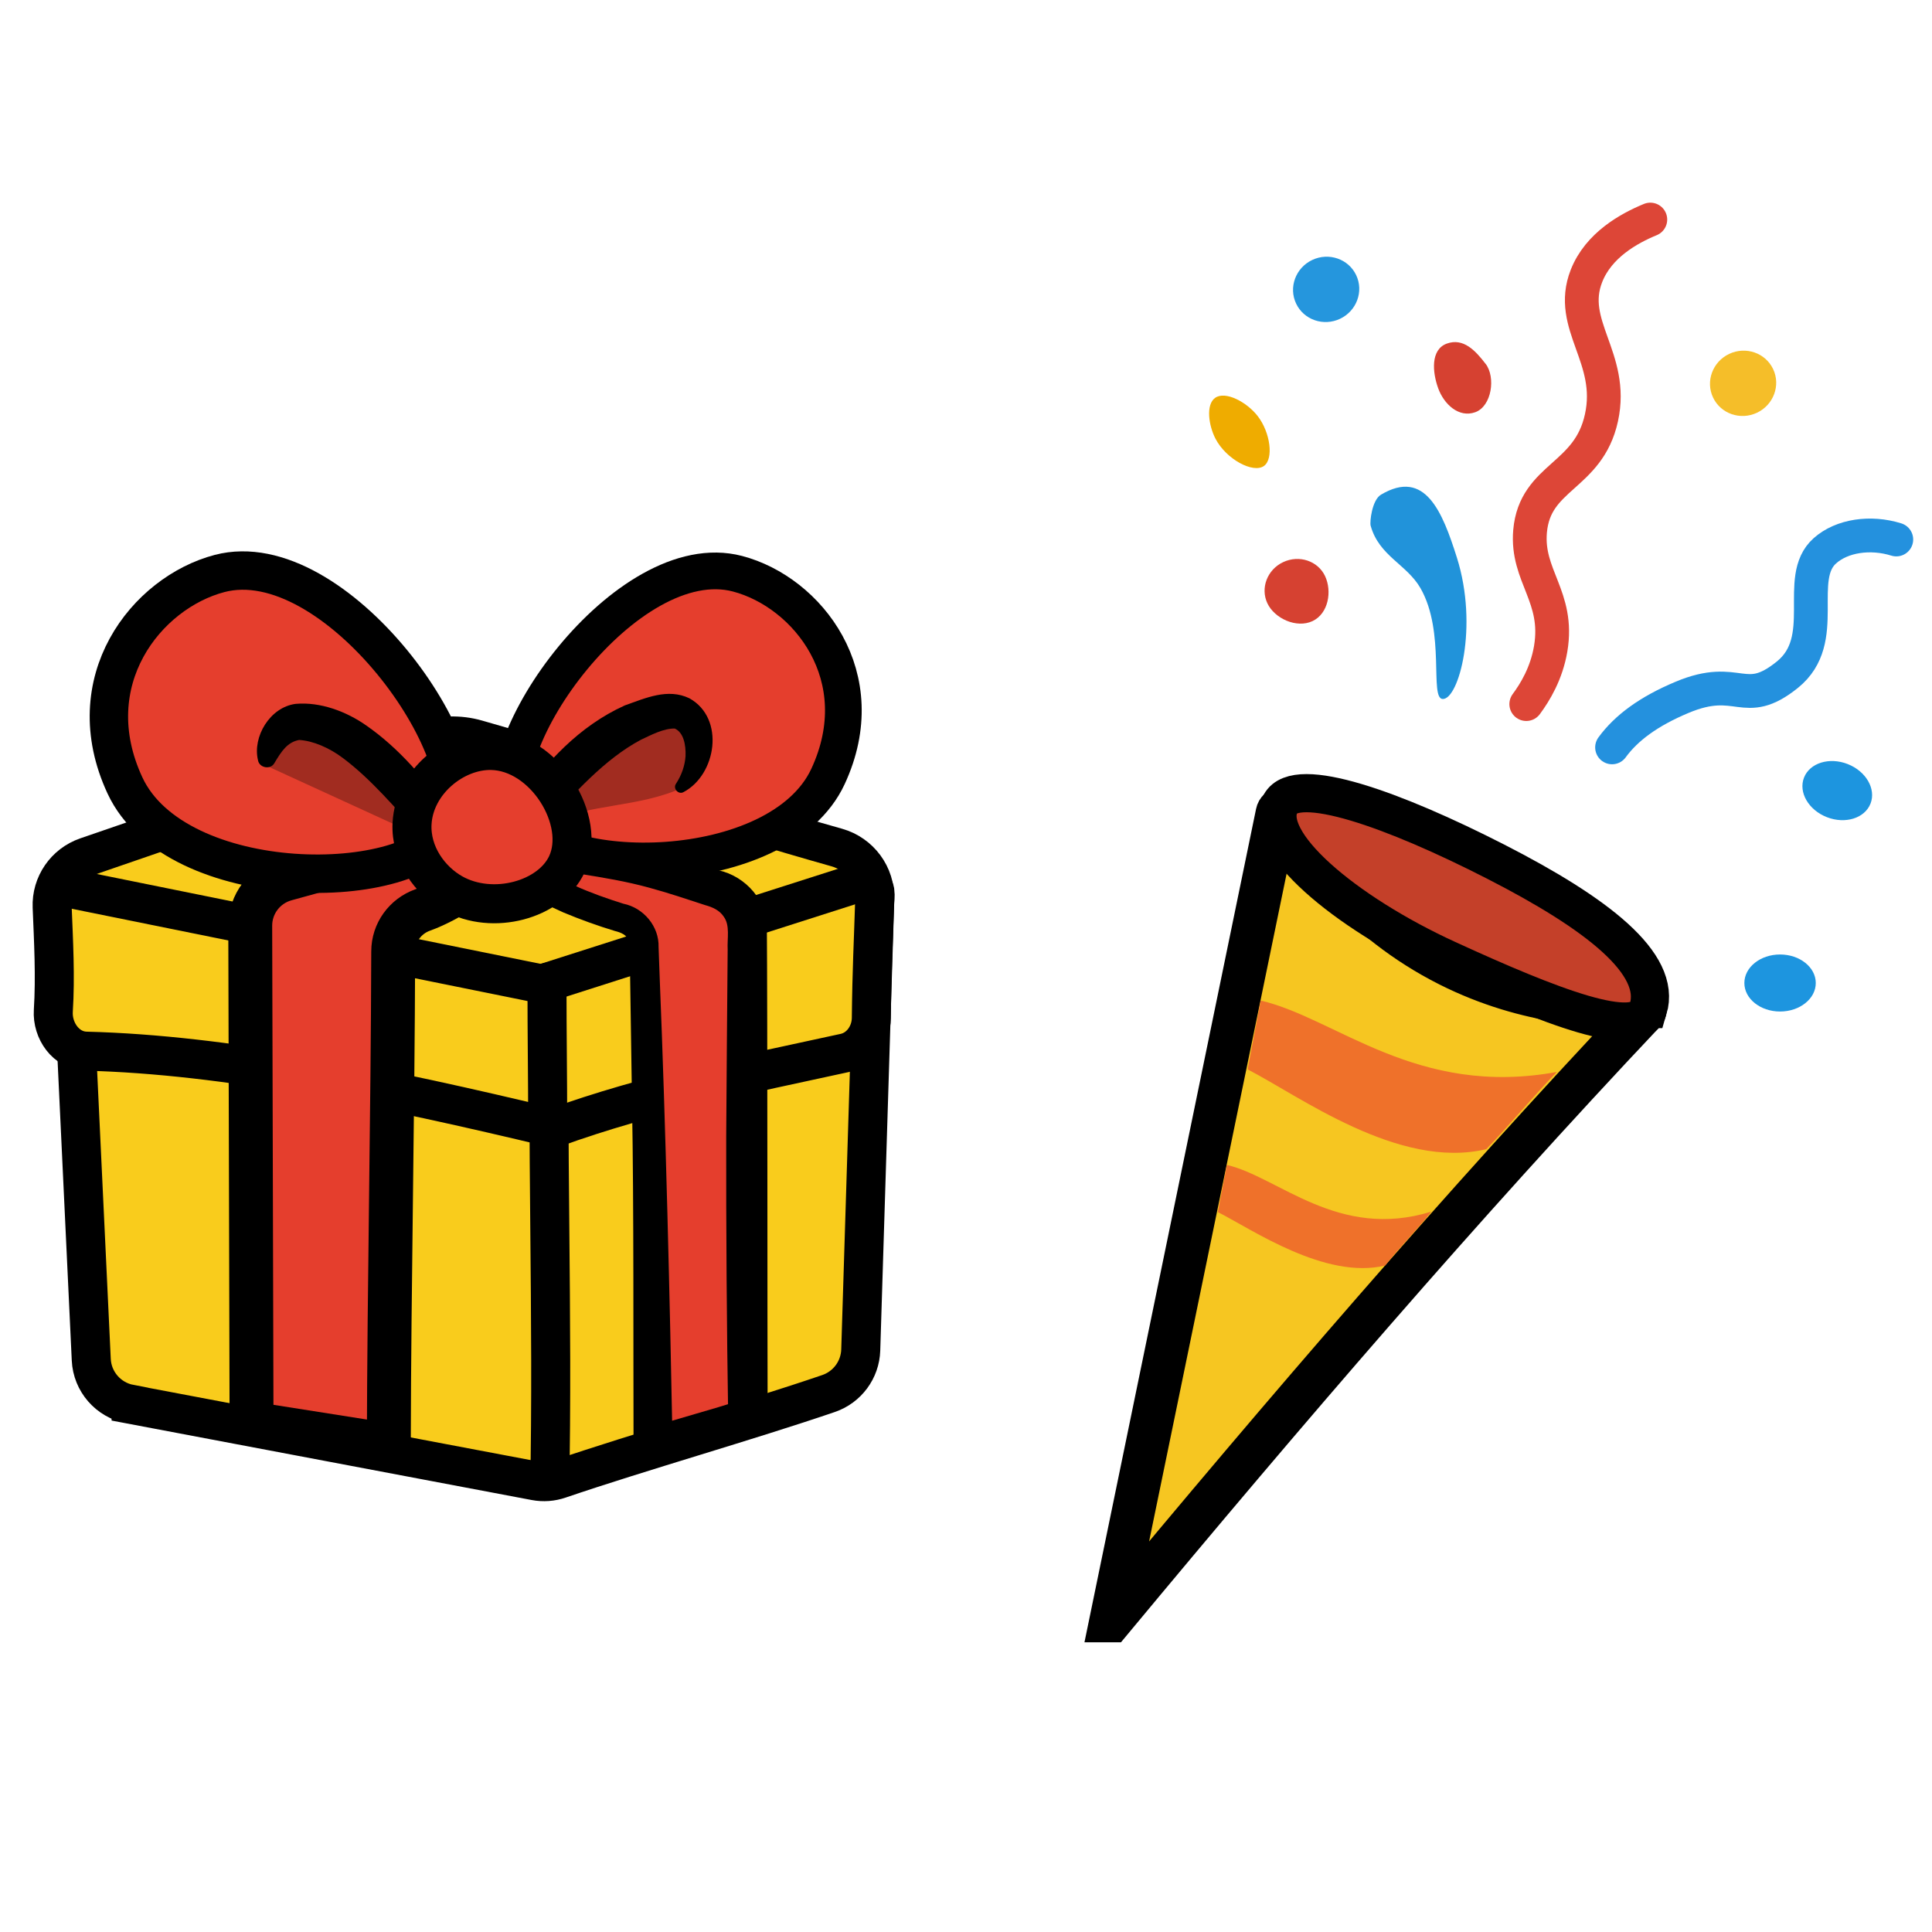
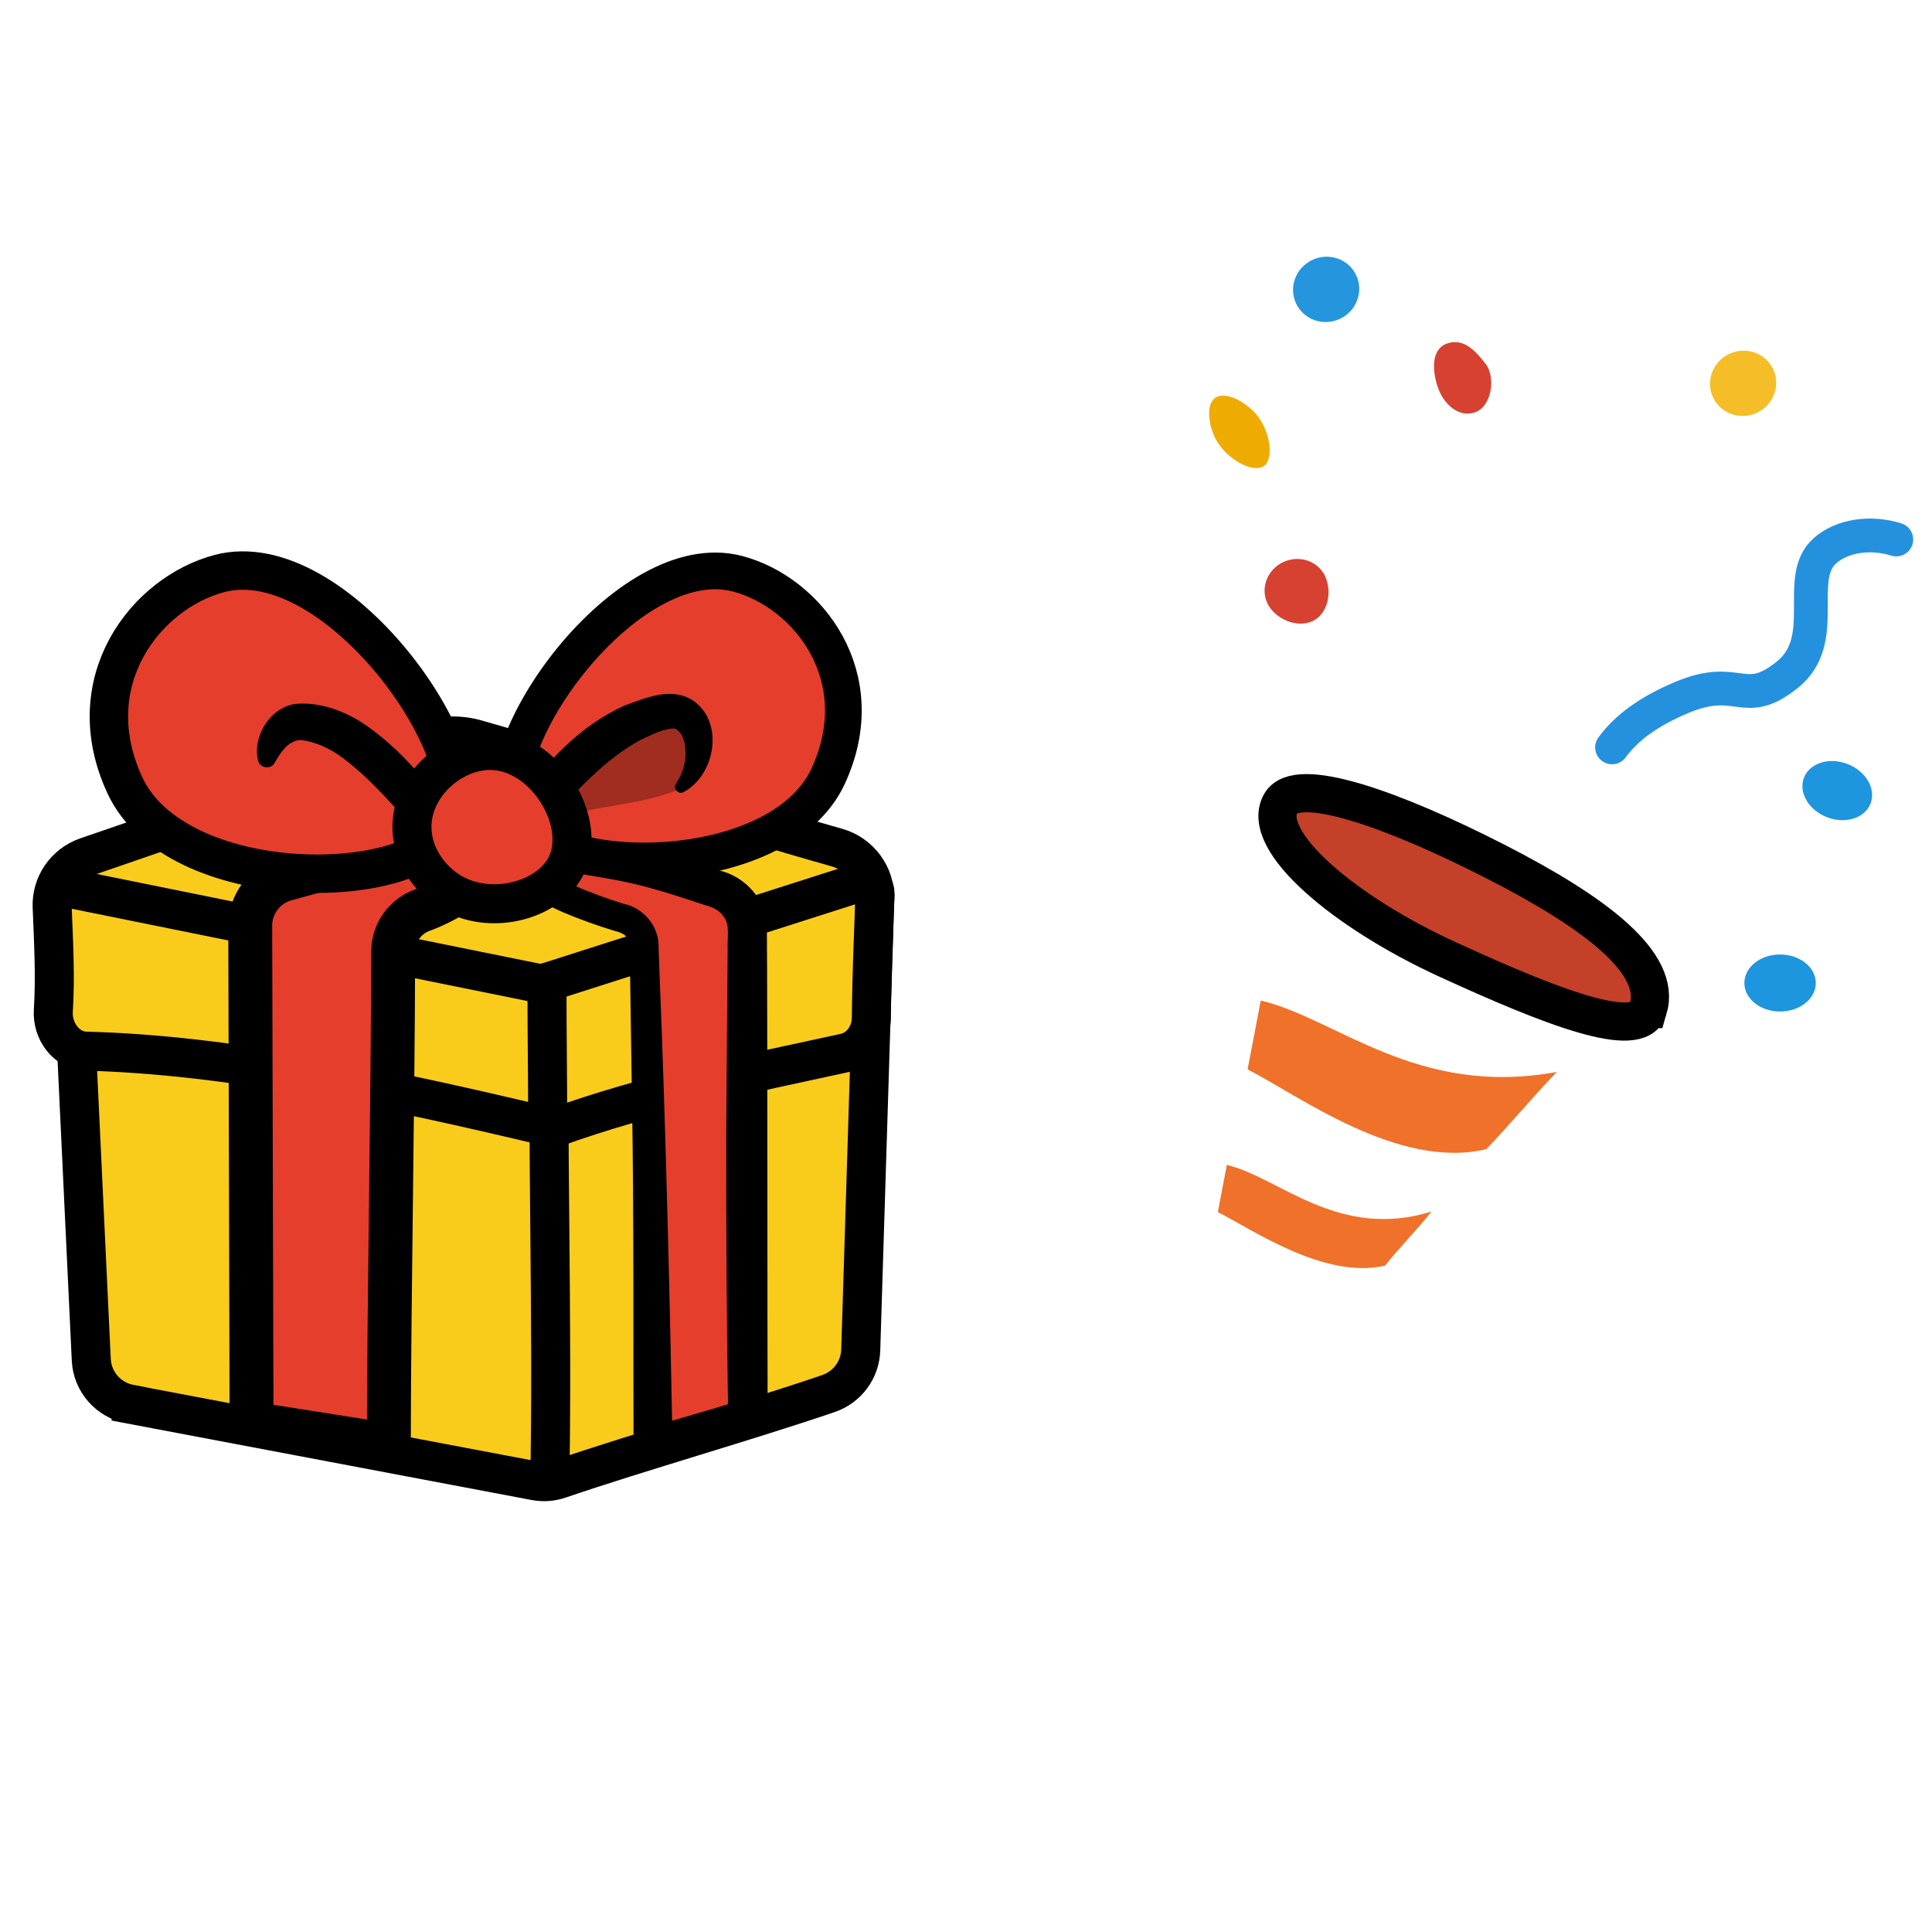
<svg xmlns="http://www.w3.org/2000/svg" id="Layer_2" data-name="Layer 2" viewBox="0 0 250 250">
  <defs>
    <style>
      .cls-1 {
        stroke: #2491de;
      }

      .cls-1, .cls-2 {
        stroke-width: 4.37px;
      }

      .cls-1, .cls-2, .cls-3, .cls-4 {
        fill: none;
      }

      .cls-1, .cls-2, .cls-5, .cls-6, .cls-7, .cls-4, .cls-8, .cls-9, .cls-10, .cls-11, .cls-12 {
        stroke-miterlimit: 10;
      }

      .cls-1, .cls-2, .cls-11 {
        stroke-linecap: round;
      }

      .cls-2 {
        stroke: #dd4637;
      }

      .cls-13 {
        fill: #d64131;
      }

      .cls-14 {
        fill: #ef712a;
      }

      .cls-15 {
        fill: #1d95df;
      }

      .cls-5 {
        stroke-width: 4.97px;
      }

      .cls-5, .cls-6, .cls-7, .cls-4, .cls-8, .cls-9, .cls-10, .cls-11, .cls-12 {
        stroke: #000;
      }

      .cls-5, .cls-6, .cls-16, .cls-9, .cls-12 {
        fill: #e53e2d;
      }

      .cls-6, .cls-7, .cls-4, .cls-11 {
        stroke-width: 5.05px;
      }

      .cls-7, .cls-11 {
        fill: #f9cc1c;
      }

      .cls-17 {
        fill: #2193da;
      }

      .cls-18 {
        fill: #2596dd;
      }

      .cls-8 {
        fill: #f6c621;
        stroke-width: 5.56px;
      }

      .cls-19 {
        isolation: isolate;
        opacity: .3;
      }

      .cls-9 {
        stroke-width: 5.68px;
      }

      .cls-10 {
        fill: #c44029;
        stroke-width: 4.94px;
      }

      .cls-20 {
        fill: #f5be29;
      }

      .cls-21 {
        fill: #efac00;
      }

      .cls-12 {
        stroke-width: 4.75px;
      }
    </style>
  </defs>
  <g id="Layer_1-2" data-name="Layer 1">
    <g id="birthday">
      <rect class="cls-3" width="250" height="250" />
      <g id="present_hand" data-name="present hand">
        <g>
          <path class="cls-7" d="M16.81,181.7c17.48,3.31,34.96,6.61,52.45,9.92,1.05.2,2.13.12,3.14-.23,10.48-3.57,24.34-7.49,34.82-11.07,2.42-.83,4.08-3.07,4.16-5.63l1.79-57.57c.04-1.31.38-2.57-.9-2.29-12.1,2.6-29.37,8.14-41.08,10.69-.74.16-1.5.18-2.26.06-17.89-2.82-34.72-7.92-52.61-10.74-3.85-.61-7.28,2.47-7.1,6.36l2.59,54.74c.13,2.84,2.2,5.22,5,5.75h0Z" />
          <path class="cls-4" d="M71.12,193.04c.47-22.91-.42-45.39.05-68.29" />
          <path class="cls-7" d="M54.77,95.88c-14.52,5-29.04,10-43.56,14.99-2.76.95-4.58,3.59-4.46,6.5.18,4.45.43,9,.15,13.43-.16,2.57,1.65,5.15,4.23,5.22,18.14.46,38.55,4.69,60.51,9.95,12.42-4.5,24.97-6.94,37.68-9.72,2.04-.45,3.4-2.4,3.43-4.49.07-6.5.26-9.56.44-15.41.1-3.09-1.94-5.84-4.91-6.68-15.47-4.36-31.26-9.63-46.59-14-2.27-.65-4.68-.57-6.91.2h0Z" />
          <g>
            <path class="cls-11" d="M70.78,127.1c0,7.48.09,11.45.09,18.93" />
            <path class="cls-7" d="M70.97,127.05c13.65-4.36,27.3-8.73,40.95-13.09" />
            <path class="cls-11" d="M7.77,114.71c20.63,4.18,41.26,8.35,61.89,12.53" />
          </g>
          <path class="cls-9" d="M58.17,107.92c-7.07,1.95-14.13,3.89-21.2,5.84-2.72.75-4.6,3.22-4.59,6.04.06,21.47.12,42.94.17,64.41,5.92.93,11.84,1.87,17.76,2.8.06-21.76.51-42.14.57-63.9,0-2.42,1.54-4.55,3.82-5.36,3.72-1.33,7.04-4.19,11.71-5.42.39-.1.4-.65.02-.77-4.24-1.31-5.62-2.24-8.26-3.64h0Z" />
          <g>
            <path class="cls-16" d="M66.58,109.51c7.79,2.17,17.61,3.63,26.01,5.58,2.47.58,4.21,2.79,4.15,5.33l.05,63.13c-3.55,1.22-8.72,2.5-12.27,3.72-.05-3.1-.34-31.05-.39-34.23-.04-2.63-.66-22.85-.78-30.69-.02-1.6-1.08-2.98-2.61-3.43-6-1.76-14.81-5.4-14.55-8.48.04-.43.16-.98.39-.92h0Z" />
            <path d="M67.11,107.57c7.67,1.94,15.69,3,23.7,4.61l1.51.32c3.59.47,6.69,3.48,6.91,7.16.09,10.57.06,52.61.1,63.88v1.84c-4.62,1.63-9.45,2.77-14.01,4.26l-3.34,1.11v-3.46c-.04-12.54.04-31.67-.19-44.05-.08-5.09-.22-14.27-.29-19.27-.03-.46.04-1.75-.11-2.17-.22-.82-1.08-1.15-1.82-1.33-2.25-.68-4.49-1.49-6.67-2.4-3.13-1.48-8.82-3.57-8.7-7.9.04-1.48,1.19-3.09,2.91-2.62h0v.02ZM66.04,111.45c.77.27,1.88-.23,2.15-.95.04-.11.03-.08.03-.06l-.02.14c1.13,1.62,4.03,3.04,6.21,4.04,2,.9,4.14,1.66,6.25,2.32,2.62.53,4.64,2.93,4.56,5.61.03.85.12,3.24.15,4.13.77,18.84,1.31,41.6,1.67,60.55l-3.34-2.35c4.09-1.39,8.26-2.39,12.26-3.75l-1.73,2.42c-.19-11.67-.28-24.67-.26-36.41.03-6.05.14-18.22.19-24.27-.08-1.41.34-3.13-.52-4.27-.53-.81-1.45-1.22-2.37-1.47-2.38-.78-4.79-1.59-7.22-2.25-5.93-1.64-11.99-2-18.02-3.43h0Z" />
          </g>
          <g>
            <path class="cls-5" d="M58.26,106.82c-4.63,9.04-35.48,9.03-42.09-5.18-6.27-13.49,2.76-24.94,12.24-27.43,14.95-3.92,34.53,23.48,29.86,32.61h-.01Z" />
            <path d="M54.39,108.11c-3.16-3.45-6.32-7.25-9.99-10-1.8-1.36-3.89-2.25-5.69-2.36-1.53.29-2.28,1.45-3.19,2.97-.49.93-1.98.66-2.14-.36-.72-3.01,1.54-6.85,4.88-7.28,3.21-.28,6.55.99,9.11,2.78,4.33,3,7.74,7.09,10.74,11.31.75,1.07.49,2.56-.59,3.31-1,.7-2.35.52-3.13-.37h0Z" />
-             <path class="cls-19" d="M33.94,98.84c6.19,2.84,12.37,5.67,18.56,8.51.33-6.84-4.2-12.26-9.34-12.82-5.14-.57-8.91,3.94-9.22,4.31h0Z" />
          </g>
          <g>
            <path class="cls-12" d="M66.87,105.44c4.43,8.65,33.94,8.64,40.27-4.96,6-12.91-2.64-23.86-11.71-26.24-14.3-3.75-33.03,22.47-28.56,31.2h0Z" />
            <path d="M67.01,103.86c3.56-5.14,7.91-9.9,13.84-12.58,2.67-.94,5.56-2.27,8.36-.92,4.66,2.59,3.48,9.9-.75,12.13-.66.39-1.42-.45-.99-1.07.76-1.16,1.16-2.4,1.24-3.59.05-1.45-.25-3.05-1.4-3.56-1.46-.02-3.06.84-4.37,1.45-4.79,2.55-8.59,6.95-12.37,10.96-1.9,2.01-5.08-.53-3.55-2.82h0Z" />
            <path class="cls-19" d="M88.48,101.86c-5.92,2.71-11.93,2.02-17.84,4.73-.31-6.54,6.8-12.13,11.6-13.34,9.56-2.41,5.95,8.25,6.25,8.61h0Z" />
          </g>
          <path class="cls-6" d="M73.36,111.82c2.61-5.65-2.87-14.58-9.78-14.71-4.81-.09-9.97,4.09-10.26,9.44-.21,3.99,2.35,7.42,5.28,9.06,5.16,2.89,12.61.85,14.76-3.79Z" />
        </g>
      </g>
      <g>
        <g>
-           <path class="cls-8" d="M143.75,209.73c22.52-27.11,45.34-53.69,69-78.75.35-.37.07-.97-.44-.94-4.97.27-14.52.03-24.79-5.13-11.74-5.91-18.01-15.04-20.77-19.93-.37-.65-1.34-.49-1.49.24-7.17,34.84-14.35,69.67-21.52,104.51h0Z" />
          <path class="cls-10" d="M213.26,130.57c-1.24,4.15-12.58-.29-25.97-6.43s-24.21-15.33-21.59-20.14c2.06-3.77,14.71.78,27.83,7.49s21.51,13.2,19.74,19.08h0Z" />
          <path class="cls-14" d="M163.14,129.47c-.57,2.97-1.13,5.94-1.7,8.91,6.58,3.35,19.54,13.04,30.88,10.32,2.68-2.75,6.39-7.2,9.14-9.99-18.15,3.33-28.53-6.95-38.32-9.24Z" />
          <path class="cls-14" d="M158.75,150.75c-.39,2.03-.77,4.06-1.16,6.09,4.49,2.29,13.9,8.78,21.65,6.92,1.64-2.12,4.34-4.85,5.98-6.98-12.04,3.74-19.77-4.47-26.46-6.04h-.01Z" />
        </g>
        <g>
          <ellipse class="cls-15" cx="230.34" cy="127.2" rx="4.62" ry="3.69" />
          <ellipse class="cls-15" cx="237.74" cy="102.31" rx="3.69" ry="4.62" transform="translate(56.06 286.64) rotate(-68.7)" />
          <ellipse class="cls-20" cx="225.56" cy="49.6" rx="4.3" ry="4.21" transform="translate(.47 101.31) rotate(-25.34)" />
          <ellipse class="cls-18" cx="171.6" cy="37.44" rx="4.3" ry="4.21" transform="translate(.49 77.05) rotate(-25.34)" />
          <path class="cls-13" d="M164,78.07c.93,1.97,3.78,3.27,5.84,2.3s2.55-3.86,1.62-5.83-3.36-2.77-5.42-1.8-2.97,3.36-2.04,5.33h0Z" />
          <path class="cls-13" d="M192.24,47.09c-1.32-1.73-2.88-3.4-5.02-2.63-2.14.78-1.86,3.74-1.12,5.78.74,2.05,2.66,3.87,4.8,3.1,2.14-.78,2.66-4.53,1.34-6.26h0Z" />
-           <path class="cls-21" d="M157.23,51.49c1.31-.95,4.11.52,5.53,2.37,1.62,2.11,2.08,5.52.79,6.44-1.38.98-4.86-.84-6.26-3.52-.89-1.7-1.28-4.41-.06-5.29Z" />
+           <path class="cls-21" d="M157.23,51.49c1.31-.95,4.11.52,5.53,2.37,1.62,2.11,2.08,5.52.79,6.44-1.38.98-4.86-.84-6.26-3.52-.89-1.7-1.28-4.41-.06-5.29" />
        </g>
        <g>
-           <path class="cls-17" d="M186.69,90.45c2.07.05,4.65-9.37,1.83-18.3-1.87-5.92-4.11-11.54-9.82-8.14-1.17.69-1.47,3.53-1.34,4.01,1.09,3.94,4.67,4.99,6.45,8.09,3.27,5.7,1.13,14.3,2.88,14.34Z" />
-           <path class="cls-2" d="M213.55,28.41c-2.76,1.14-6.69,3.3-8.26,7.29-2.5,6.35,3.64,10.57,1.94,18.35-1.68,7.73-8.61,7.52-9.24,14.7-.5,5.8,3.8,8.46,2.67,15.19-.54,3.2-2.02,5.63-3.16,7.17" />
          <path class="cls-1" d="M245.38,69.81c-3.33-1.04-7.03-.51-9.24,1.46-4,3.56.78,11.5-4.86,16.04s-6.24-.17-13.61,2.92c-4.33,1.81-7.23,3.96-9.07,6.48" />
        </g>
      </g>
    </g>
  </g>
</svg>